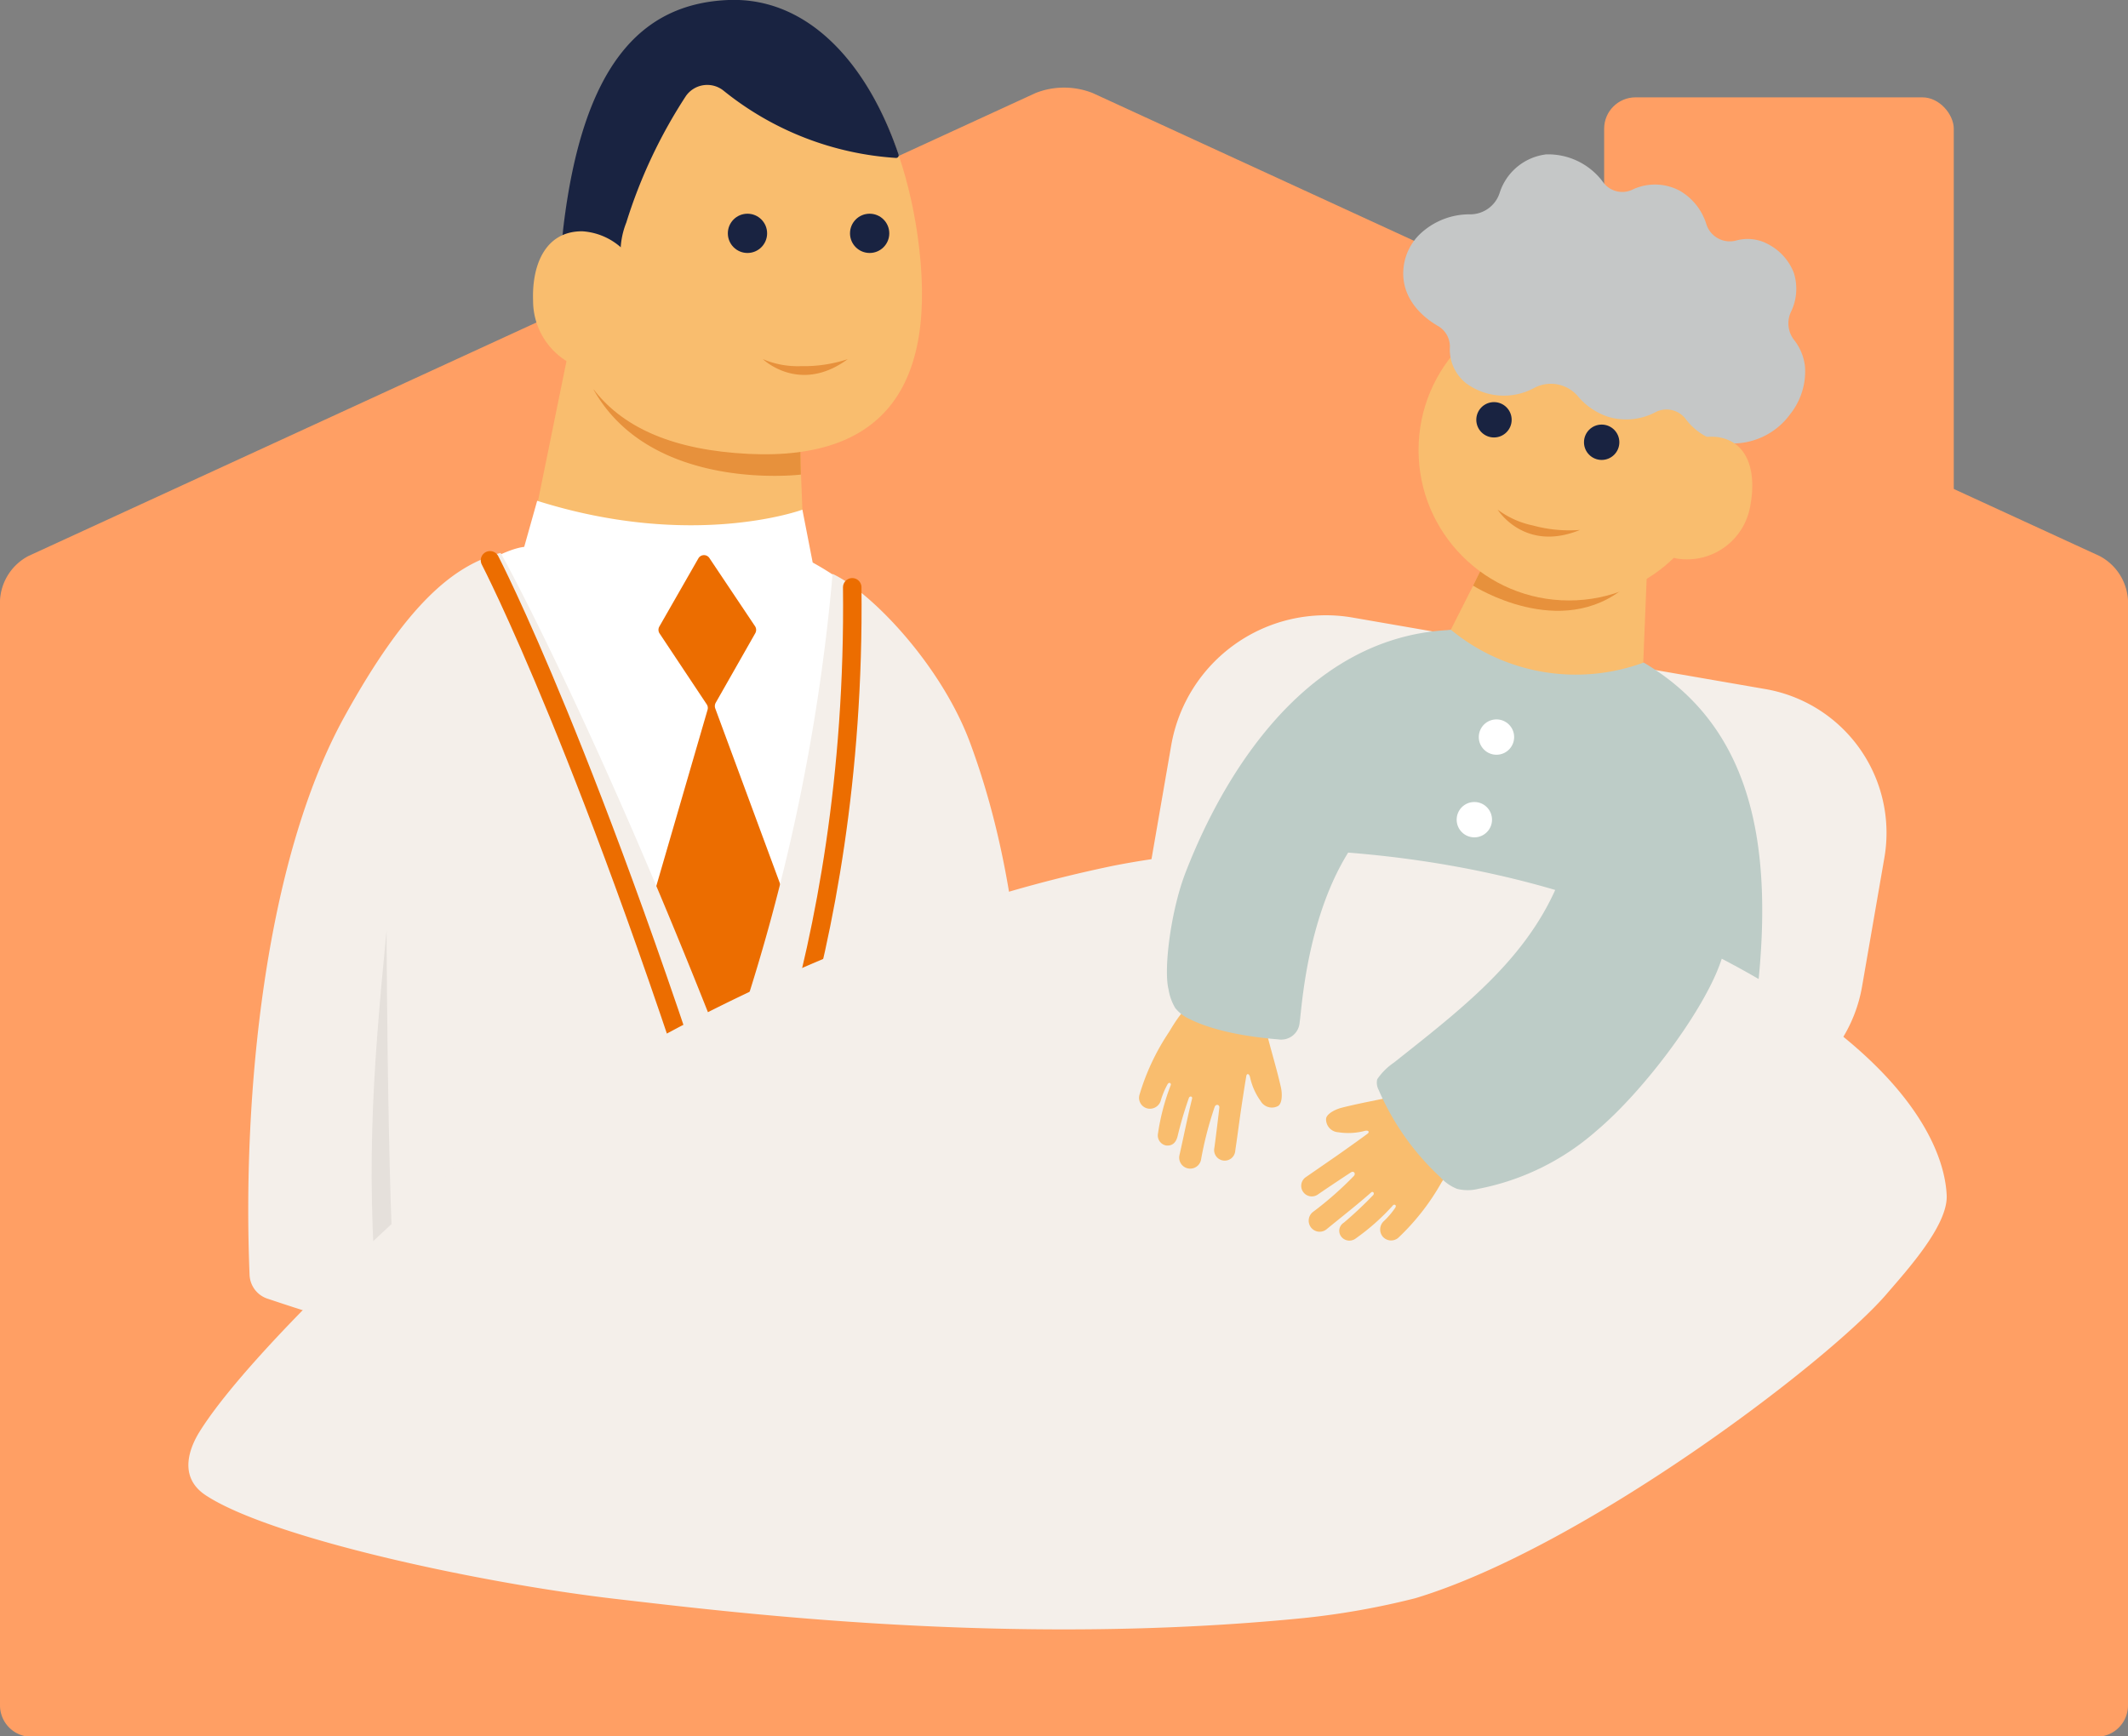
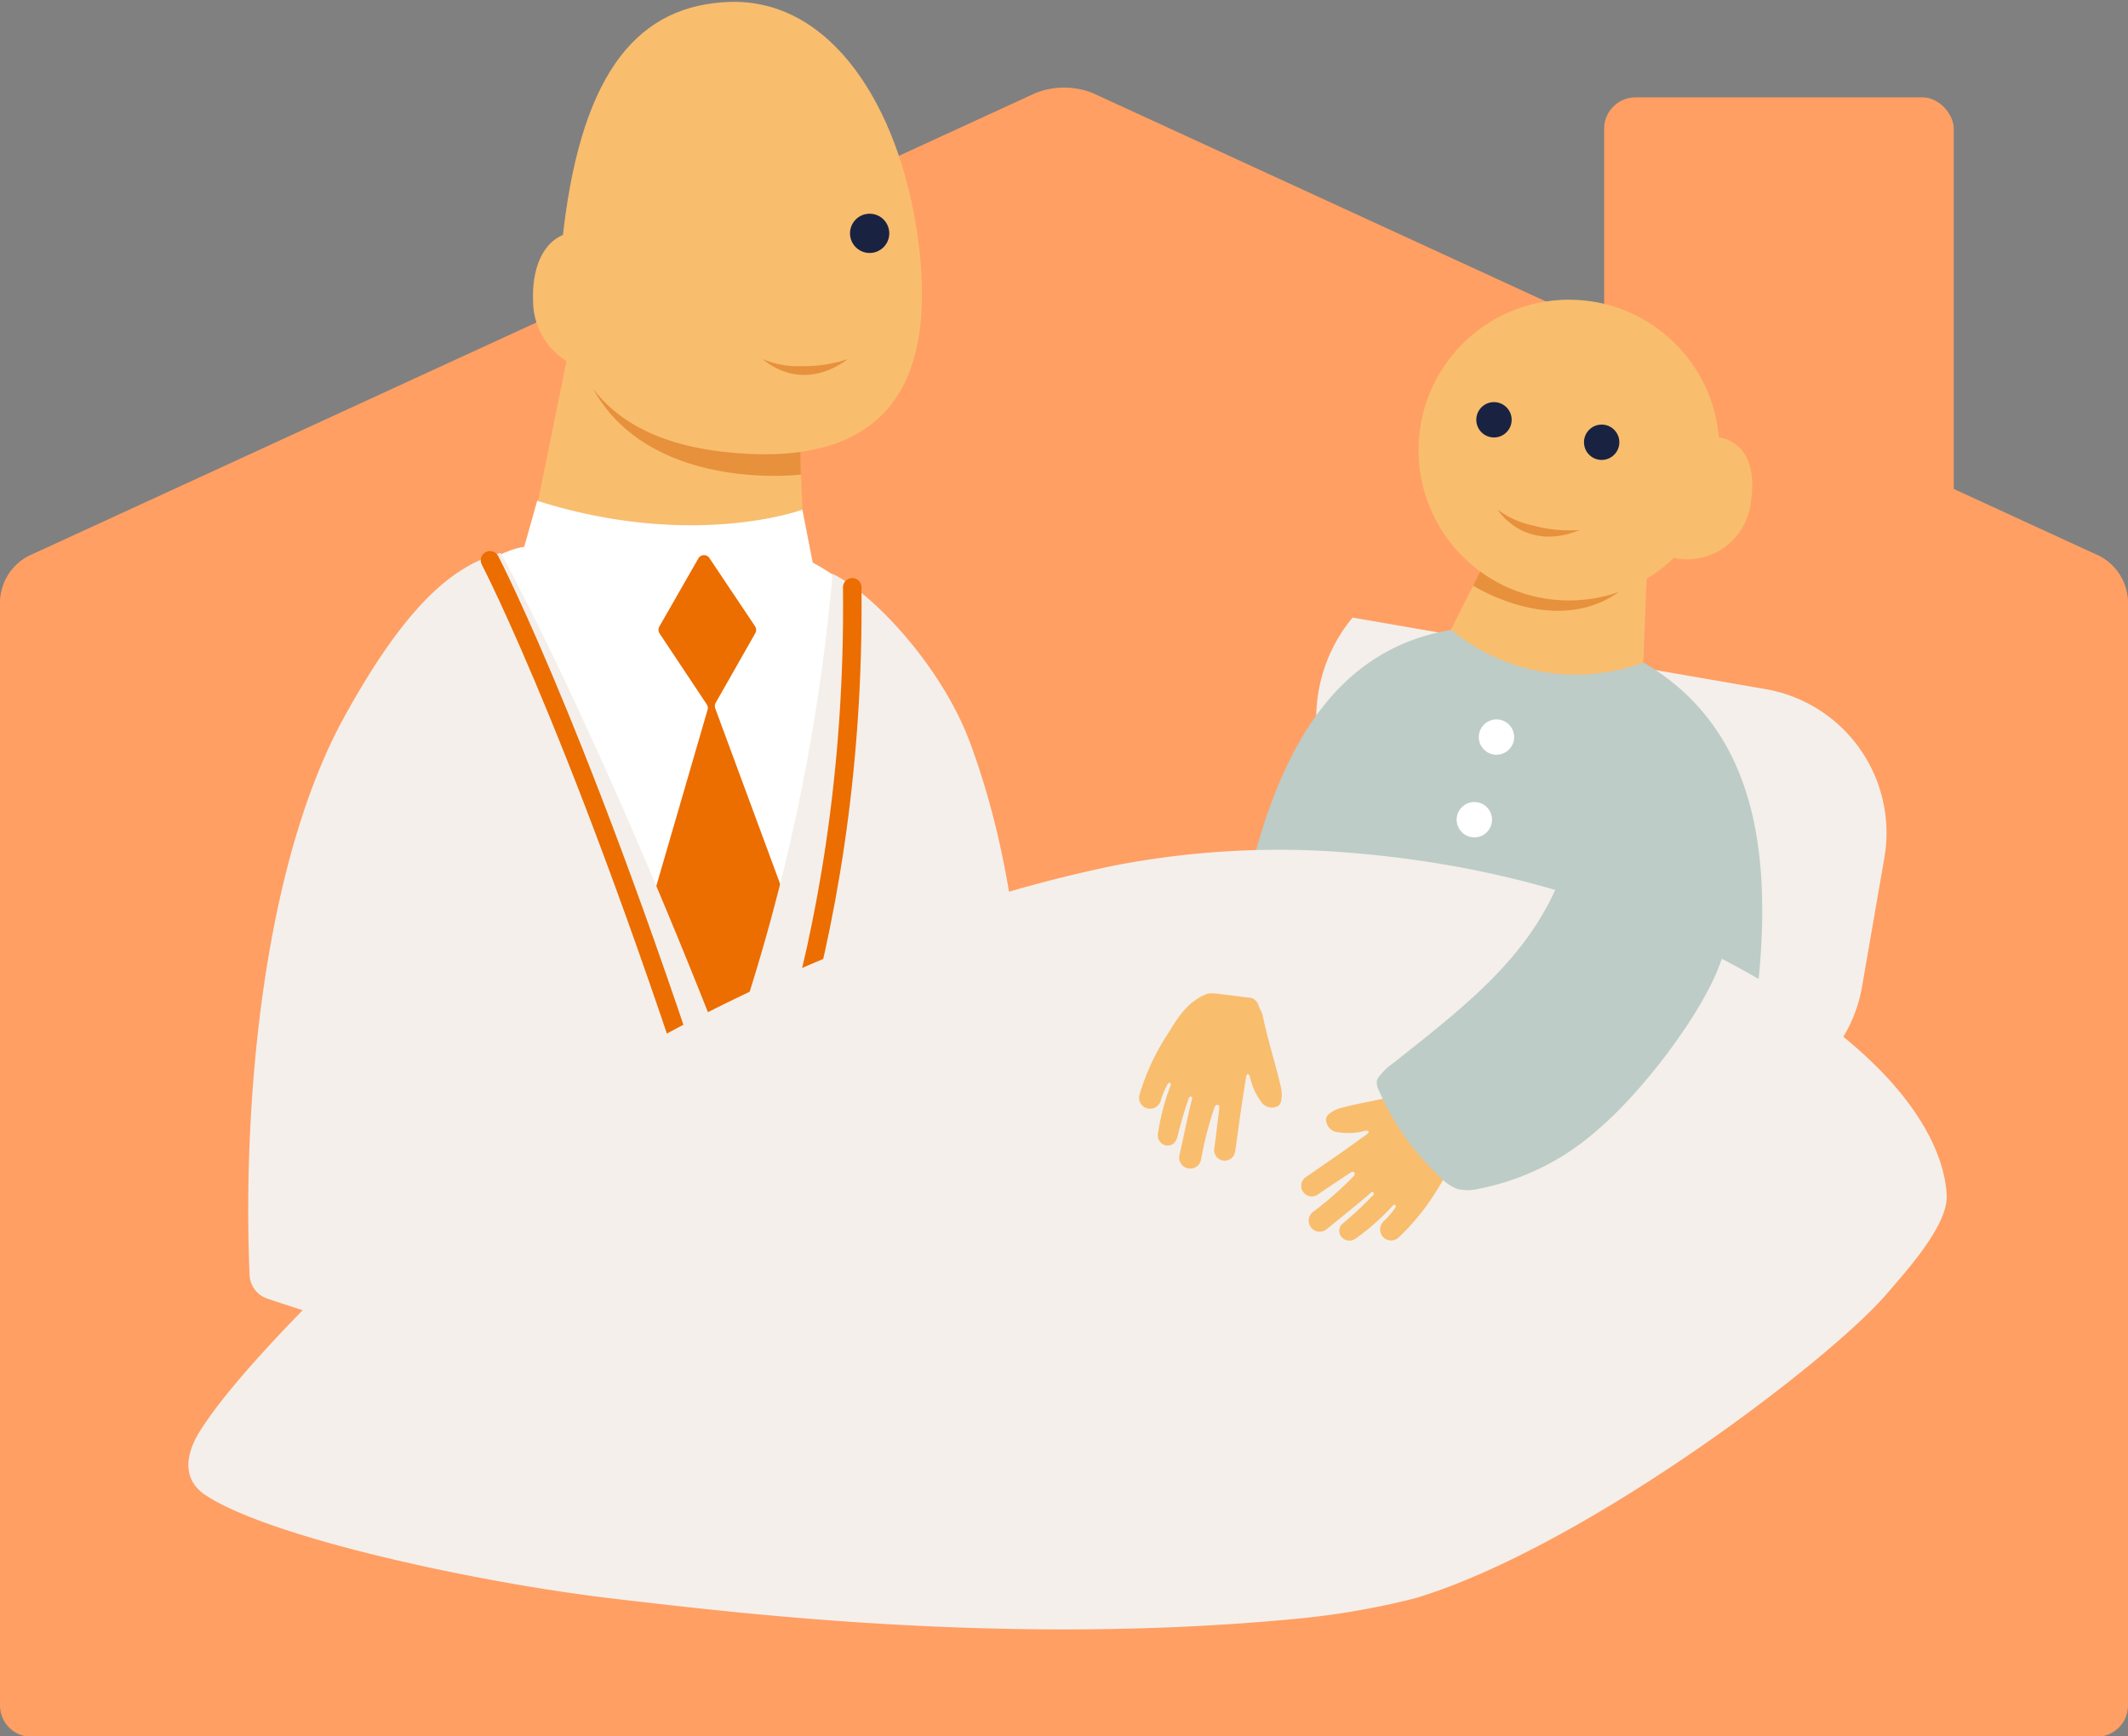
<svg xmlns="http://www.w3.org/2000/svg" viewBox="0 0 239.51 195.48">
  <rect x="0" y="0" width="239.51" height="195.48" fill="#808080" stroke="none" />
  <defs>
    <style>.cls-1{fill:#ff9f64;}.cls-2{fill:#f9bd6e;}.cls-3{fill:#e7913c;}.cls-4{fill:#192341;}.cls-5{fill:#fff;}.cls-6{fill:#ec6d00;}.cls-7{fill:#f4efea;}.cls-8{fill:none;stroke:#ec6d00;stroke-linecap:round;stroke-linejoin:round;stroke-width:2.08px;}.cls-9{fill:#e5e0db;}.cls-10{fill:#bdccc7;}.cls-11{fill:#c5c7c7;}</style>
  </defs>
  <g id="レイヤー_2" data-name="レイヤー 2">
    <g id="L">
      <path class="cls-1" d="M239.51,192a3.54,3.54,0,0,1-3.53,3.53H3.53A3.54,3.54,0,0,1,0,192V67.59a6,6,0,0,1,3.21-5L116.56,10.47a8.76,8.76,0,0,1,6.41,0L236.3,62.59a6,6,0,0,1,3.21,5Z" />
      <rect class="cls-1" x="180.55" y="10.96" width="39.35" height="62.49" rx="3.53" />
      <polygon class="cls-2" points="59.23 62.89 74.95 69.2 90.63 65.79 89.58 38.37 65.53 31.96 59.23 62.89" />
      <path class="cls-3" d="M90,47l.14,6.43S73.31,55.5,66.79,43.83A58.1,58.1,0,0,0,82.08,47C86.75,47.17,90,47,90,47Z" />
      <path class="cls-2" d="M63.44,25.76C61.7,40.23,66.7,49.68,82.75,51c16.49,1.38,23-7.14,20.51-24.59C101.18,12,93.56-.23,82,.22,72.09.61,65.62,7.68,63.44,25.76Z" />
-       <path class="cls-4" d="M81.44,10.21a2.93,2.93,0,0,0-4.24.6,56.85,56.85,0,0,0-6.71,14.25,9,9,0,0,0-.64,3.66.27.27,0,0,1-.32.31l-6.09-1a.27.27,0,0,1-.24-.29c.06-.71.13-1.43.21-2.17C65.59,7.46,72.06.4,82,0,91-.34,97.69,7.21,101.14,17.4a.29.29,0,0,1-.29.38A34.38,34.38,0,0,1,81.44,10.21Z" />
      <path class="cls-2" d="M60,33.86a8,8,0,0,0,7.7,8c3.71.18,4.72-4.43,4.62-8.47a7.25,7.25,0,0,0-6.76-7.35C61.38,26,59.85,29.82,60,33.86Z" />
      <path class="cls-5" d="M90.31,57.38s-12.3,4.55-29.85-1L59,61.57s-4.14.2-12.21,7.8c0,0,15.22,38.26,36.25,60.77,2,2.19,4.08,4.25,6.14,6.12,9,8.24,22.71-51.83,12.77-64a34.29,34.29,0,0,0-10.48-8.93Z" />
      <circle class="cls-4" cx="97.88" cy="26.27" r="2.21" />
-       <circle class="cls-4" cx="84.13" cy="26.27" r="2.21" />
      <path class="cls-6" d="M80.57,79.09,85,71.3a.76.76,0,0,0,0-.77l-5.14-7.68a.73.73,0,0,0-1.25,0l-4.39,7.67a.74.74,0,0,0,0,.77l5.32,8a.73.73,0,0,1,.1.61l-7,24.07a.72.72,0,0,0,0,.48l8.58,21.74a.74.74,0,0,0,1.39,0l6.75-22a.75.75,0,0,0,0-.47l-8.87-24A.79.79,0,0,1,80.57,79.09Z" />
      <path class="cls-7" d="M38.75,80.71c7.16-13,12.51-17.13,17.59-18.46.57.88,11.61,21.39,25.46,57.11A222.15,222.15,0,0,0,93.71,64.61c4.3,2,12.2,10.2,15.47,19,9.21,24.83,5.22,52.4,5.31,60a2.93,2.93,0,0,1-2,2.81c-41.84,14-73.75,2.64-82.4-.22a2.94,2.94,0,0,1-2-2.68C27.26,123.41,29.78,97,38.75,80.71Z" />
      <path class="cls-8" d="M55.15,63.08s11.47,22,27.19,72.32c0,0,14.07-26.47,13.58-69.28" />
      <rect class="cls-5" x="68.86" y="130.44" width="26.48" height="17.65" transform="translate(169.03 275.58) rotate(177.99)" />
-       <path class="cls-9" d="M42.71,149.9c-1.57-17.15-.88-28,.8-45.18,0,0,.13,44.12,1.67,45.75Z" />
-       <path class="cls-7" d="M147.84,73.11H195a16.43,16.43,0,0,1,16.43,16.43v14.72A16.43,16.43,0,0,1,195,120.68H146.61a16.43,16.43,0,0,1-16.43-16.43V90.77A17.66,17.66,0,0,1,147.84,73.11Z" transform="translate(19.05 -27.75) rotate(9.83)" />
+       <path class="cls-7" d="M147.84,73.11H195a16.43,16.43,0,0,1,16.43,16.43v14.72A16.43,16.43,0,0,1,195,120.68a16.43,16.43,0,0,1-16.43-16.43V90.77A17.66,17.66,0,0,1,147.84,73.11Z" transform="translate(19.05 -27.75) rotate(9.83)" />
      <polygon class="cls-2" points="181.15 94.45 159.99 90.87 163.28 70.92 170.39 56.87 185.57 59.32 184.95 74.59 181.15 94.45" />
      <path class="cls-10" d="M185,74.59a22.09,22.09,0,0,1-21.67-3.67c-16.31,2.69-21.68,19.61-24.7,37.43-4.19,24.77,10.74,32.94,24.56,35.28s29,.7,33.44-24C200.21,99.19,199,82.86,185,74.59Z" />
      <circle class="cls-5" cx="168.43" cy="82.98" r="1.99" />
      <path class="cls-3" d="M167.71,62.08l-1.91,3.85s9.89,6.34,17.24.06Z" />
      <circle class="cls-2" cx="176.59" cy="50.67" r="16.93" />
-       <path class="cls-11" d="M199,27.49a6.13,6.13,0,0,1,2.88,3.18,5.92,5.92,0,0,1-.31,4.45,3.05,3.05,0,0,0,.41,3.22,5.84,5.84,0,0,1,1.18,3,7.74,7.74,0,0,1-1.66,5.27,8,8,0,0,1-7.13,3.29,7,7,0,0,1-4.58-2.64,2.71,2.71,0,0,0-3.4-.89,7.07,7.07,0,0,1-5.37.56,7.49,7.49,0,0,1-3.39-2.28,4,4,0,0,0-5-.95,7.16,7.16,0,0,1-7.6-.54,4.84,4.84,0,0,1-1.85-3.94,2.67,2.67,0,0,0-1.35-2.53c-2.42-1.41-4.32-3.78-3.81-6.92a6.17,6.17,0,0,1,1.7-3.32,8.08,8.08,0,0,1,5.78-2.32,3.48,3.48,0,0,0,3.29-2.42,6.28,6.28,0,0,1,5.25-4.33,7.68,7.68,0,0,1,6.43,3.18,2.66,2.66,0,0,0,3.22.81,5.92,5.92,0,0,1,5.36.1,6.58,6.58,0,0,1,3,3.76,2.77,2.77,0,0,0,3.28,1.87A4.82,4.82,0,0,1,199,27.49Z" />
      <circle class="cls-4" cx="180.27" cy="49.79" r="1.99" />
      <circle class="cls-4" cx="168.15" cy="47.26" r="1.99" />
      <path class="cls-2" d="M197,56.92a7.22,7.22,0,0,1-8,6c-3.31-.39-3.52-4.64-2.82-8.21a6.53,6.53,0,0,1,7.1-5.51C196.9,49.71,197.68,53.35,197,56.92Z" />
      <path class="cls-7" d="M212.29,145.74c-6.68,7.71-34.1,28.49-53,34.19a87.6,87.6,0,0,1-12.64,2.24c-32.81,3.26-63.89-.61-77.16-2.14-15.54-1.79-39-6.88-46.32-11.68-3.28-2.15-1.68-5.6-.72-7.15,6-9.63,26.8-28.49,30.71-31.24a204.88,204.88,0,0,1,46.5-24.79,153.79,153.79,0,0,1,25.73-7.72,97.28,97.28,0,0,1,23.22-1.67c13.61.73,26.13,3.63,35.77,7.74,28.29,12,34.41,24.63,34.72,31C219.3,137.9,214.64,143,212.29,145.74Z" />
      <path class="cls-2" d="M149.25,126a1.46,1.46,0,0,0,1.38,1.47,7.24,7.24,0,0,0,3-.16c.45-.09.48.15.34.28s-2.57,1.87-3.68,2.64l-3.37,2.33a1.19,1.19,0,0,0,1.36,1.95c1.14-.79,3.48-2.34,3.78-2.53s.57.12.32.41a38.65,38.65,0,0,1-4.64,4.08,1.25,1.25,0,0,0-.16,1.75,1.23,1.23,0,0,0,1.74.16c1.78-1.46,3.44-2.75,5-4.13.21-.19.41.09.24.29a44.4,44.4,0,0,1-3.31,3.11,1.07,1.07,0,0,0-.29,1.57,1.16,1.16,0,0,0,1.61.22,25.21,25.21,0,0,0,4.22-3.75c.12-.14.43-.05.26.26a8.88,8.88,0,0,1-1.29,1.52,1.27,1.27,0,0,0-.13,1.75,1.24,1.24,0,0,0,1.75.13,26.17,26.17,0,0,0,4.84-6.19c.87-1.38,2.18-3.47,1.88-5.77a1.26,1.26,0,0,0-.14-.44c-.24-.44-2.25-3.39-2.29-3.47a1.25,1.25,0,0,0-1.42-.65l-.93,0c-3.34.9-5.41,1.15-8.28,1.87C150.21,124.91,149.25,125.44,149.25,126Z" />
      <path class="cls-2" d="M143.82,124.53a1.46,1.46,0,0,1-1.93-.57,7.2,7.2,0,0,1-1.2-2.71c-.12-.44-.35-.36-.4-.18s-.51,3.14-.7,4.48-.36,2.67-.56,4a1.19,1.19,0,1,1-2.35-.33c.19-1.38.52-4.16.56-4.51s-.37-.46-.52-.11a40,40,0,0,0-1.55,6,1.24,1.24,0,0,1-2.42-.55c.51-2.25.91-4.31,1.42-6.36.07-.28-.27-.33-.36-.08a43.05,43.05,0,0,0-1.28,4.35c-.21.77-.66,1.06-1.28,1a1.15,1.15,0,0,1-.92-1.33,25.26,25.26,0,0,1,1.44-5.47c.07-.17-.15-.4-.35-.11a9.05,9.05,0,0,0-.77,1.84,1.27,1.27,0,0,1-1.51.9,1.23,1.23,0,0,1-.9-1.5,25.9,25.9,0,0,1,3.34-7.11c.84-1.4,2.11-3.51,4.3-4.29a1.47,1.47,0,0,1,.46-.07c.49,0,4,.48,4.12.48a1.23,1.23,0,0,1,1.22,1l.4.85c.71,3.38,1.42,5.34,2.08,8.22C144.35,123.19,144.31,124.28,143.82,124.53Z" />
      <path class="cls-10" d="M176.9,94.74c-2.72,11.43-10.86,17.63-20,24.88a7.08,7.08,0,0,0-1.89,1.88,1.69,1.69,0,0,0,.15,1.18,29,29,0,0,0,6.94,9.84,5.06,5.06,0,0,0,1.89,1.32,4.88,4.88,0,0,0,2.4,0,28.14,28.14,0,0,0,13.28-6.52c5.17-4.35,11.53-12.8,13.71-18.27,1.26-3.13,2.23-8.39,1.89-10.3C194.4,93.58,191,87.58,191,87.58Z" />
-       <path class="cls-10" d="M156.28,90.84c-8.95,6.89-9.72,22.49-10,24.25a2.08,2.08,0,0,1-2.36,1.93c-4.63-.38-7.91-1.23-10.08-2.32a4.3,4.3,0,0,1-1.56-1.21,5.93,5.93,0,0,1-.76-2.11c-.57-2.25.25-8.86,1.93-13.19,2.16-5.52,10.9-26.52,29.87-27.27Z" />
      <circle class="cls-5" cx="165.94" cy="92.28" r="1.99" />
      <path class="cls-3" d="M85.86,40.43s4.12,4,9.56,0a15.72,15.72,0,0,1-5.26.79A10,10,0,0,1,85.86,40.43Z" />
      <path class="cls-3" d="M168.56,57.37s3,4.86,9.27,2.29a15.51,15.51,0,0,1-5.29-.5A10,10,0,0,1,168.56,57.37Z" />
    </g>
  </g>
</svg>